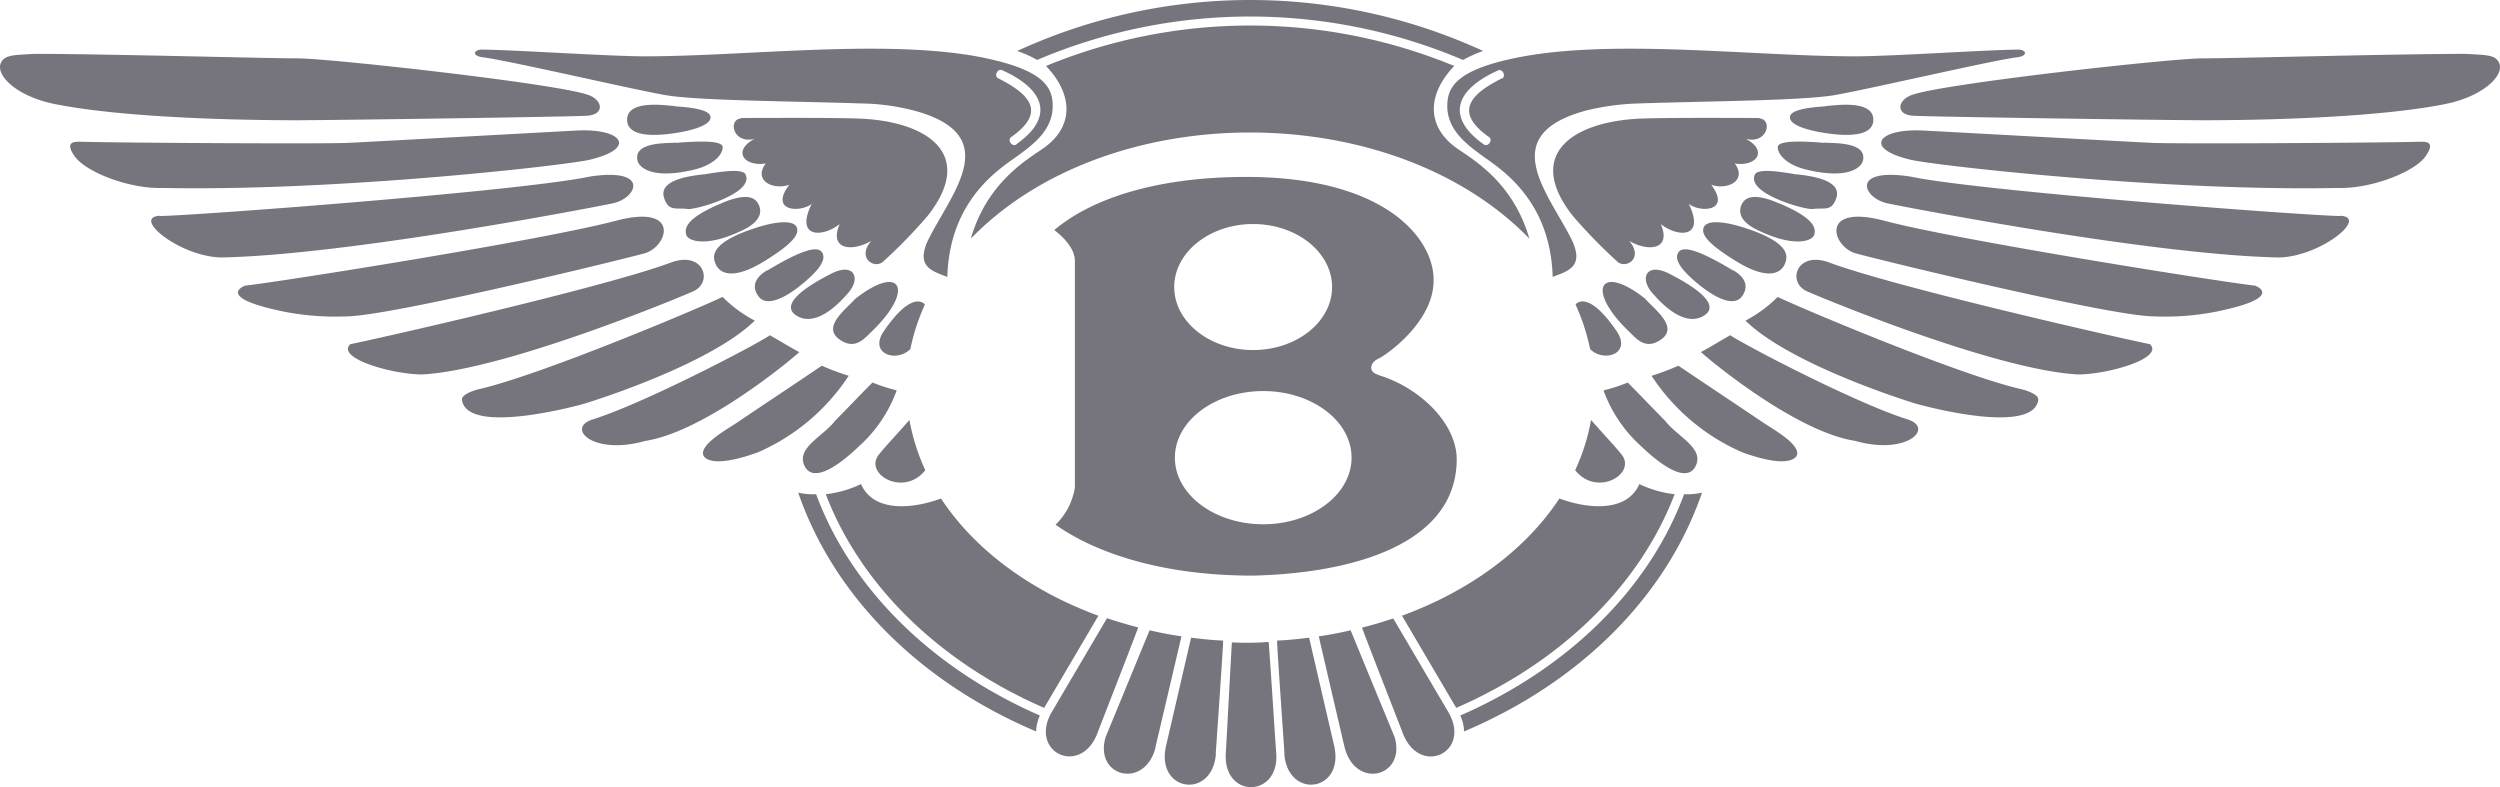
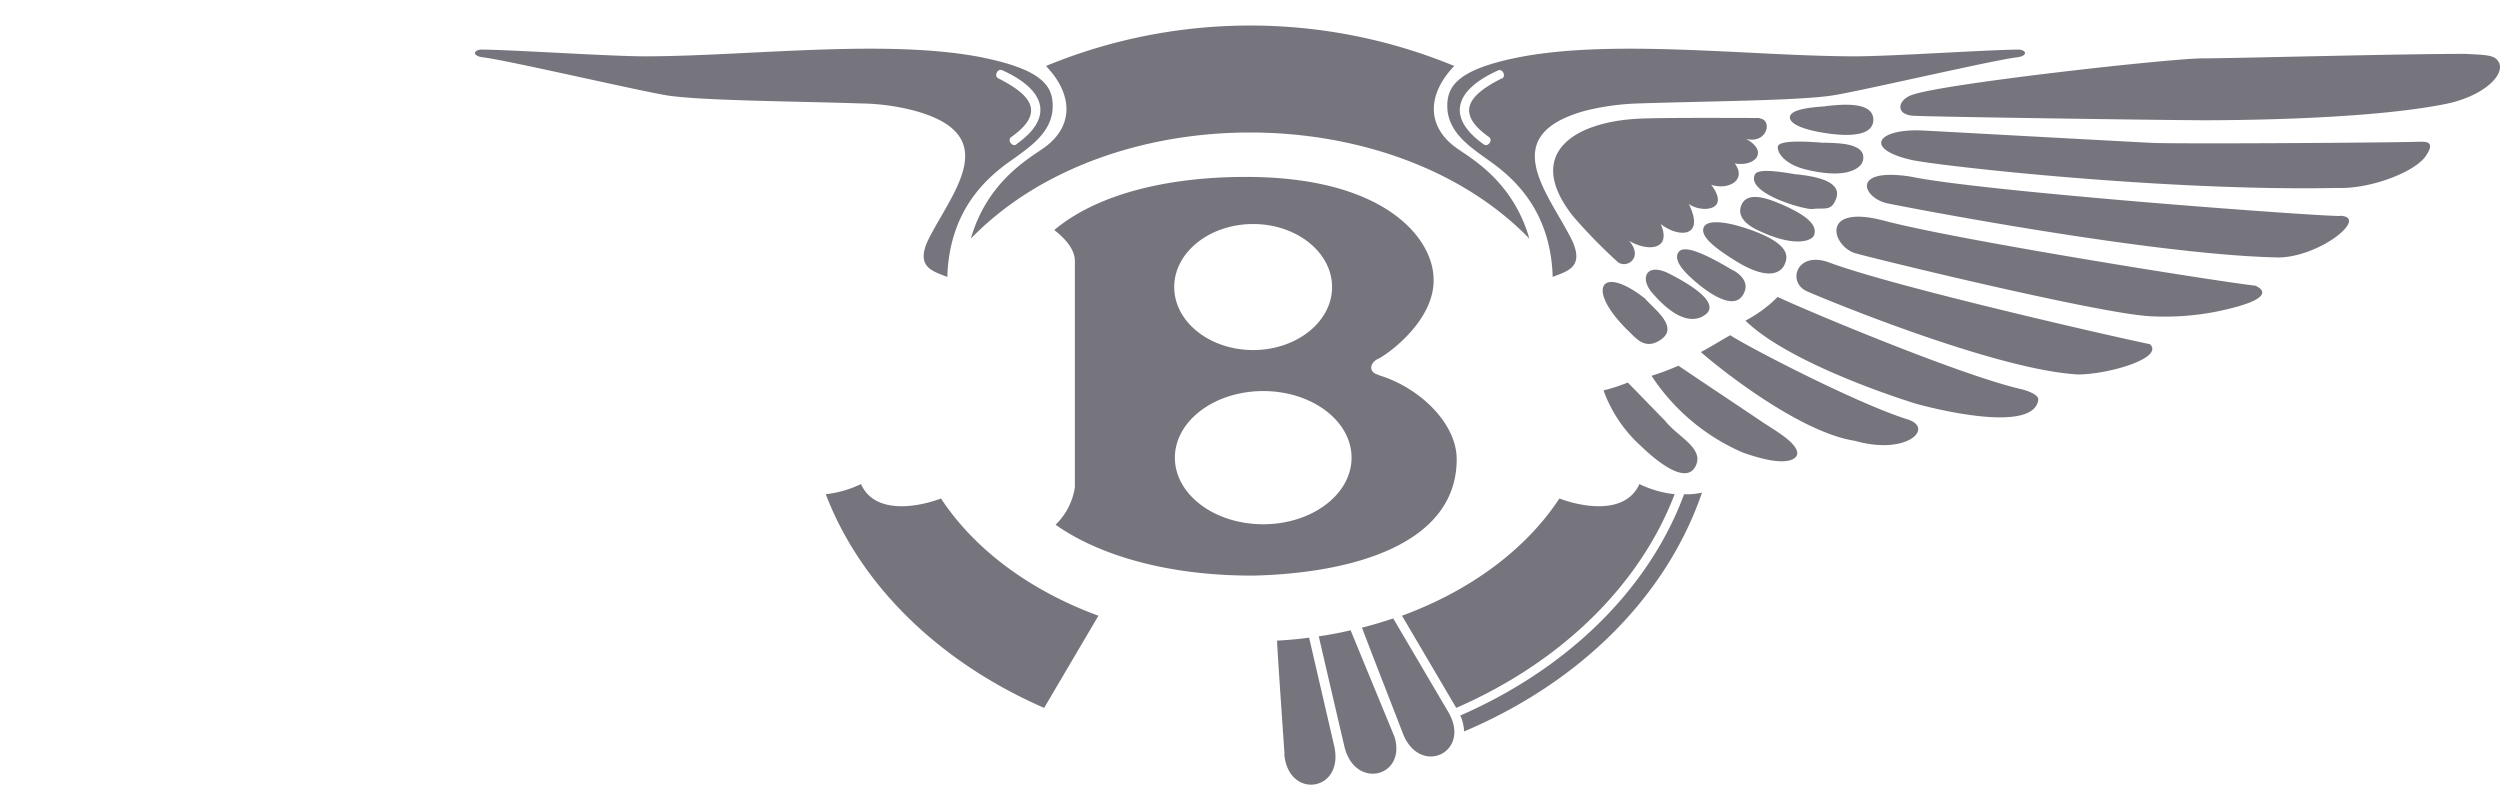
<svg xmlns="http://www.w3.org/2000/svg" id="Bentley" width="265.225" height="83.511" viewBox="0 0 265.225 83.511">
  <path id="Path_57" data-name="Path 57" d="M48.8,39.88c1.4,3.211,5.851,2.545,8.492,1.546,3.544,5.4,9.443,9.776,16.7,12.44l-5.756,9.776c-11.2-4.876-19.5-13.059-23.168-22.668A11.573,11.573,0,0,0,48.8,39.9h0Z" transform="translate(42.538 11.457)" fill="#76757e" />
-   <path id="Path_58" data-name="Path 58" d="M118.159,92.582C105.79,87.349,96.7,78.215,92.921,67.25a7.273,7.273,0,0,0,1.9.167c3.687,9.966,12.2,18.434,23.739,23.477a4.513,4.513,0,0,0-.4,1.689Zm6.47.285h0c-1.832,4.519-7.279,1.9-4.8-2.355l5.851-9.943c1.07.357,2.188.69,3.306.975,0,.143-4.282,11.084-4.353,11.3Zm6.208,1.4c-1.142,4.519-6.565,3.14-5.3-1.094l4.662-11.322c1.118.262,2.236.476,3.378.642,0,.048-2.759,11.774-2.759,11.774h0Zm6.4.714c-.4,4.852-6.375,4.02-5.3-.833,0,0,2.664-11.489,2.664-11.513,1.118.143,2.26.262,3.4.309.048.1-.785,11.941-.785,12.036h0Zm1.047-.071s.642-11.75.642-11.774a30.554,30.554,0,0,0,3.9-.048c.048.1.785,11.7.809,11.8.357,4.757-5.637,4.852-5.352.024ZM8.741,21.176c.523-.4,1.689-.381,3.14-.476,7.4,0,24.6.476,27.925.476s26.974,2.616,30.685,3.83c1.665.476,2.022,2.141,0,2.26s-27.259.476-30.851.476c-2.783,0-17.221-.048-25.57-1.713-4.519-.9-6.946-3.639-5.328-4.876h0Zm8.135,8.848c4.305.119,25.785.238,28.282.119S67.113,28.954,69.4,28.835c4.9-.262,6.494,1.927,1.308,3.116-2.617.595-26.855,3.354-45.242,2.973-3.473.119-8.111-1.665-9.3-3.354-1.189-1.665.119-1.546.714-1.546ZM25.225,37.9c2.973,0,38.2-2.616,45.6-4.186,6.446-.975,5,2.331,2.379,2.854-2.188.452-28.282,5.495-41.531,5.732-4.424-.119-9.538-4.305-6.446-4.424h0Zm8.944,7.4c4.186-.476,31.993-4.9,39.509-6.922,6.8-1.76,5.423,2.759,2.973,3.473-2.188.618-25.88,6.4-31.279,6.684a28.522,28.522,0,0,1-6.827-.452c-7.612-1.522-4.377-2.759-4.377-2.759ZM45.4,51.5c2.973-.595,27.212-6.089,34.134-8.706,3.378-1.166,4.377,2.141,2.26,3.092-1.308.595-19.933,8.349-28.758,8.825-3.211,0-9.182-1.736-7.635-3.211h0Zm39.509-5.019c-2.735,1.308-19.457,8.349-25.9,9.8-.9.238-1.832.642-1.76,1.142.571,3.806,12.44.571,13.249.309,4.567-1.451,13.868-4.876,17.816-8.73a13.989,13.989,0,0,1-3.4-2.5Zm5.019,4.067C88.14,51.741,76.437,57.83,71.062,59.5c-2.807.928.143,3.83,5.637,2.26,6.066-.928,14.89-8.111,16.341-9.419-.714-.357-2.26-1.308-3.116-1.784h0Zm5.495,3.235c-2.165,1.475-6.327,4.234-8.968,6.018-1.094.737-3.687,2.165-3.639,3.306.024.547,1.07,1.594,5.851-.143a22.006,22.006,0,0,0,9.61-8.111,27.111,27.111,0,0,1-2.854-1.07Zm5.376,1.784c-1.118,1.118-2.569,2.64-3.972,4.067-1.308,1.689-4.21,2.9-3.211,4.829,1.094,2.093,4.5-.928,5.709-2.093a14.671,14.671,0,0,0,4.044-5.97,19.045,19.045,0,0,1-2.569-.833h0Z" transform="translate(-8.239 -14.985)" fill="#76757e" />
-   <path id="Path_59" data-name="Path 59" d="M48.271,24.375c2.5,0,10.181-.048,12.75.071,7.112.333,12.2,3.806,7.065,10.323a55.035,55.035,0,0,1-4.781,4.9c-.951.714-2.735-.476-1.189-2.26-2.022,1.189-4.543.951-3.354-1.784-1.784,1.427-4.781,1.546-2.973-2.141-1.189.951-4.543.833-2.379-2.022-1.784.595-3.83-.476-2.5-2.26-2.26.357-3.592-1.308-1.189-2.616-2.26.595-2.854-2.046-1.427-2.165h0Zm-6.993-1.261c-.975-.071-5.162-.737-5.067,1.522s4.757,1.4,5.709,1.237c1.76-.333,3.164-.856,3.14-1.594-.048-.761-1.879-1.023-3.782-1.142Zm.167,3.877c-1.023.071-4.686-.1-4.115,1.974.19.642,1.522,1.974,6.018.88,1.974-.476,3-1.546,3-2.379,0-.737-2.664-.642-4.924-.452h0Zm2.9,3.354c-.714.119-4.924.4-4.21,2.521.5,1.475,1.237,1,2.521,1.166.833.1,7.088-1.665,6.113-3.663-.285-.595-2.141-.4-4.424,0Zm2.069,3c-4.163,1.689-4.115,2.831-3.925,3.449s2.093,1.38,6.042-.547c2-.975,2.022-2.093,1.522-2.878-.618-.975-2.165-.642-3.663-.024h0ZM49.341,36.2c-4.329,1.522-4.091,2.878-3.734,3.687.381.9,1.736,1.855,5.376-.452,2.188-1.38,3.616-2.545,3.211-3.473-.357-.833-2.426-.618-4.829.238h0ZM51.03,40.55c-1.142.69-1.665,1.617-.928,2.688,1.284,1.9,5.067-1.451,6.018-2.474.714-.761,1.166-1.57.761-2.141-.4-.595-1.689-.547-5.828,1.95h0Zm6.851.333c-5.043,2.569-4.567,3.83-3.853,4.353.785.595,2.617,1.213,5.661-2.331,1.332-1.546.595-3.235-1.808-2.022h0ZM60.4,43.571c-1.07,1.189-3.568,3-1.617,4.329,1.617,1.118,2.593-.119,3.378-.88,4.638-4.448,3.092-7.279-1.76-3.449Z" transform="translate(30.323 -11.858)" fill="#76757e" />
  <path id="Path_60" data-name="Path 60" d="M83.482,21.445c-10.2-2.093-25.071-.167-36.037-.167-3.83,0-14.319-.714-17.436-.714-.833.119-.833.714.357.833,2.735.357,15.818,3.4,19.267,4,3.473.595,13.677.642,20.718.88a23.605,23.605,0,0,1,5.661.761c9.61,2.593,4,8.682,1.5,13.7-1.427,2.973.595,3.354,2.022,3.949.238-8.349,5.733-11.584,7.517-12.892,1.522-1.118,3.663-2.664,3.663-5.233,0-1.974-.9-3.806-7.255-5.114Zm3.378,9.182c-.452.309-1-.476-.547-.785,3.639-2.569,2.165-4.448-1.38-6.232-.476-.238-.071-1.094.428-.856C90,24.847,90.855,27.8,86.859,30.6Z" transform="translate(20.968 -15.303)" fill="#76757e" />
  <path id="Path_61" data-name="Path 61" d="M89.7,47.193c-1.166-.262-.975-1.308-.071-1.713.88-.4,5.947-3.949,5.875-8.4,0-4.329-5.09-10.894-19.909-10.894-8.706,0-15.985,1.974-20.337,5.637,1.023.785,2.188,1.974,2.188,3.283V59.134A7,7,0,0,1,55.4,63.083c3.9,2.783,10.918,5.423,20.98,5.4,10.751-.262,21.574-3.425,21.574-12.345,0-3.806-3.925-7.612-8.278-8.92ZM76.359,31.185c4.615,0,8.373,3,8.373,6.684s-3.758,6.684-8.373,6.684-8.373-3-8.373-6.684S71.744,31.185,76.359,31.185Zm1.07,31.85c-5.185,0-9.372-3.164-9.372-7.065s4.21-7.065,9.372-7.065S86.8,52.069,86.8,55.97,82.591,63.035,77.429,63.035Z" transform="translate(56.587 -7.417)" fill="#76757e" />
-   <path id="Path_62" data-name="Path 62" d="M50.983,55.339a22.486,22.486,0,0,1,1.546-4.733c-.048-.071-1.284-1.641-4.329,2.783-1.689,2.426,1.284,3.425,2.783,1.95Zm-.1,7.516c-1.261,1.451-2.45,2.688-3.235,3.663-1.641,2.046,2.617,4.567,4.924,1.665A22.061,22.061,0,0,1,50.888,62.855Zm58.753-38.2a13.063,13.063,0,0,1,2.117-.951,59.2,59.2,0,0,0-49.428,0,13.47,13.47,0,0,1,2.117.951,57.714,57.714,0,0,1,45.171,0Z" transform="translate(45.593 -18.298)" fill="#76757e" />
  <path id="Path_63" data-name="Path 63" d="M110.792,42.042c-1.713-5.97-5.994-8.4-7.659-9.562-3.33-2.331-3.164-5.78-.309-8.753a56.807,56.807,0,0,0-43.315,0c2.854,2.973,3.045,6.422-.309,8.753-1.665,1.166-5.947,3.592-7.659,9.562C66.1,27.033,96.211,27.033,110.792,42.042Zm11.679,26.022c-1.4,3.211-5.851,2.545-8.492,1.546-3.544,5.4-9.443,9.776-16.7,12.44l5.756,9.776c11.2-4.876,19.5-13.059,23.168-22.668a11.573,11.573,0,0,1-3.734-1.07h0Z" transform="translate(51.458 -16.728)" fill="#76757e" />
  <path id="Path_64" data-name="Path 64" d="M85.039,92.582c12.369-5.233,21.479-14.367,25.237-25.332a7.272,7.272,0,0,1-1.9.167c-3.687,9.966-12.2,18.434-23.739,23.477a4.513,4.513,0,0,1,.4,1.689Zm-6.47.285h0c1.832,4.519,7.279,1.927,4.8-2.331l-5.851-9.943c-1.07.357-2.165.69-3.306.975C74.216,81.712,78.5,92.653,78.569,92.868Zm-6.208,1.4c1.142,4.519,6.565,3.14,5.3-1.094,0,0-4.424-10.728-4.662-11.322-1.094.262-2.236.476-3.378.642,0,.048,2.735,11.774,2.735,11.774h0Zm-6.4.714c.4,4.852,6.375,4.02,5.3-.833,0,0-2.664-11.489-2.664-11.513-1.118.143-2.26.262-3.4.309-.048.1.785,11.941.785,12.036h0ZM194.457,21.176c-.523-.4-1.689-.381-3.14-.476-7.4,0-24.6.476-27.925.476s-26.974,2.616-30.685,3.83c-1.665.476-2.022,2.141,0,2.26s27.259.476,30.827.476c2.783,0,17.221-.048,25.57-1.713,4.519-.9,6.946-3.639,5.328-4.876h0Zm-8.135,8.848c-4.305.119-25.785.238-28.282.119s-21.955-1.189-24.238-1.308c-4.9-.262-6.494,1.927-1.308,3.116,2.617.595,26.855,3.354,45.242,2.973,3.449.119,8.111-1.665,9.3-3.354s-.119-1.546-.714-1.546ZM177.973,37.9c-2.973,0-38.2-2.616-45.6-4.186-6.446-.975-5,2.331-2.379,2.854,2.188.452,28.282,5.495,41.531,5.732,4.424-.119,9.538-4.305,6.446-4.424Zm-8.944,7.4c-4.186-.476-31.993-4.9-39.509-6.922-6.8-1.76-5.423,2.759-2.973,3.473,2.165.618,25.88,6.4,31.279,6.684a28.522,28.522,0,0,0,6.827-.452c7.612-1.522,4.377-2.759,4.377-2.759ZM157.8,51.5c-2.973-.595-27.212-6.089-34.134-8.706-3.378-1.166-4.377,2.141-2.26,3.092,1.308.595,19.933,8.349,28.758,8.825,3.211,0,9.182-1.736,7.635-3.211h0Zm-39.509-5.019c2.735,1.308,19.457,8.349,25.9,9.8.9.238,1.832.642,1.76,1.142-.571,3.806-12.44.571-13.249.309-4.567-1.451-13.868-4.876-17.816-8.73a13.989,13.989,0,0,0,3.4-2.5Zm-5.019,4.067c1.784,1.189,13.487,7.279,18.863,8.944,2.807.928-.143,3.83-5.637,2.26-6.066-.928-14.89-8.111-16.341-9.419.714-.357,2.26-1.308,3.116-1.784h0Zm-5.495,3.235c2.165,1.475,6.327,4.234,8.967,6.018,1.094.737,3.687,2.165,3.639,3.306-.024.547-1.07,1.594-5.851-.143a22.006,22.006,0,0,1-9.61-8.111,27.115,27.115,0,0,0,2.854-1.07h0ZM102.4,55.571c1.118,1.118,2.569,2.64,3.972,4.067,1.308,1.689,4.21,2.9,3.211,4.829-1.094,2.093-4.5-.928-5.709-2.093a14.67,14.67,0,0,1-4.044-5.97,19.045,19.045,0,0,0,2.569-.833Z" transform="translate(70.289 -14.985)" fill="#76757e" />
  <path id="Path_65" data-name="Path 65" d="M99.416,24.375c-2.5,0-10.181-.048-12.75.071-7.112.333-12.2,3.806-7.065,10.323a55.038,55.038,0,0,0,4.781,4.9c.951.714,2.735-.476,1.189-2.26,2.022,1.189,4.543.951,3.354-1.784,1.784,1.427,4.781,1.546,2.973-2.141,1.189.951,4.543.833,2.379-2.022,1.784.595,3.83-.476,2.5-2.26,2.26.357,3.592-1.308,1.189-2.616,2.26.595,2.878-2.046,1.427-2.165h0Zm6.993-1.261c.975-.071,5.162-.737,5.067,1.522s-4.757,1.4-5.709,1.237c-1.76-.333-3.164-.856-3.14-1.594.048-.761,1.879-1.023,3.782-1.142h0Zm-.167,3.877c1.023.071,4.686-.1,4.115,1.974-.19.642-1.522,1.974-6.018.88-1.974-.476-3-1.546-3-2.379,0-.737,2.64-.642,4.924-.452h0Zm-2.9,3.354c.714.119,4.924.4,4.21,2.521-.5,1.475-1.237,1-2.521,1.166-.833.1-7.088-1.665-6.113-3.663.285-.595,2.141-.4,4.424,0Zm-2.069,3c4.163,1.689,4.115,2.831,3.925,3.449s-2.093,1.38-6.042-.547c-2-.975-2.022-2.093-1.546-2.878.618-.975,2.165-.642,3.663-.024h0ZM98.345,36.2c4.329,1.522,4.091,2.878,3.734,3.687-.381.9-1.736,1.855-5.376-.452-2.188-1.38-3.616-2.545-3.211-3.473.357-.833,2.426-.618,4.829.238h0ZM96.657,40.55c1.142.69,1.665,1.617.928,2.688-1.284,1.9-5.067-1.451-6.018-2.474-.714-.761-1.166-1.57-.761-2.141.4-.595,1.689-.547,5.828,1.95h0Zm-6.85.333c5.043,2.569,4.567,3.83,3.853,4.353-.785.595-2.617,1.213-5.661-2.331-1.332-1.546-.595-3.235,1.808-2.022h0Zm-2.521,2.688c1.07,1.189,3.568,3,1.641,4.329-1.641,1.118-2.593-.119-3.378-.88-4.638-4.448-3.092-7.279,1.76-3.449Z" transform="translate(87.263 -11.858)" fill="#76757e" />
  <path id="Path_66" data-name="Path 66" d="M133.517,20.565c-3.116,0-13.606.714-17.436.714-10.989,0-25.832-1.927-36.037.167-6.351,1.308-7.255,3.14-7.255,5.114,0,2.569,2.141,4.115,3.663,5.233,1.784,1.308,7.279,4.543,7.517,12.892,1.427-.595,3.449-.951,2.022-3.949-2.5-5-8.111-11.084,1.5-13.7a26.508,26.508,0,0,1,5.661-.761c7.041-.238,17.245-.285,20.718-.88s16.532-3.639,19.267-4c1.189-.119,1.189-.714.357-.833ZM78.594,23.61c-3.544,1.76-5.019,3.663-1.38,6.232.452.309-.1,1.094-.547.785-4-2.831-3.14-5.756,1.5-7.849.476-.238.9.618.428.856Z" transform="translate(80.754 -15.303)" fill="#76757e" />
-   <path id="Path_67" data-name="Path 67" d="M80.084,36.8a22.486,22.486,0,0,0-1.546-4.733c.048-.071,1.284-1.641,4.329,2.783,1.689,2.426-1.284,3.425-2.783,1.95Zm.1,7.516c1.261,1.451,2.45,2.688,3.235,3.663,1.641,2.046-2.617,4.567-4.924,1.665A21.368,21.368,0,0,0,80.179,44.32Z" transform="translate(88.613 0.238)" fill="#76757e" />
</svg>